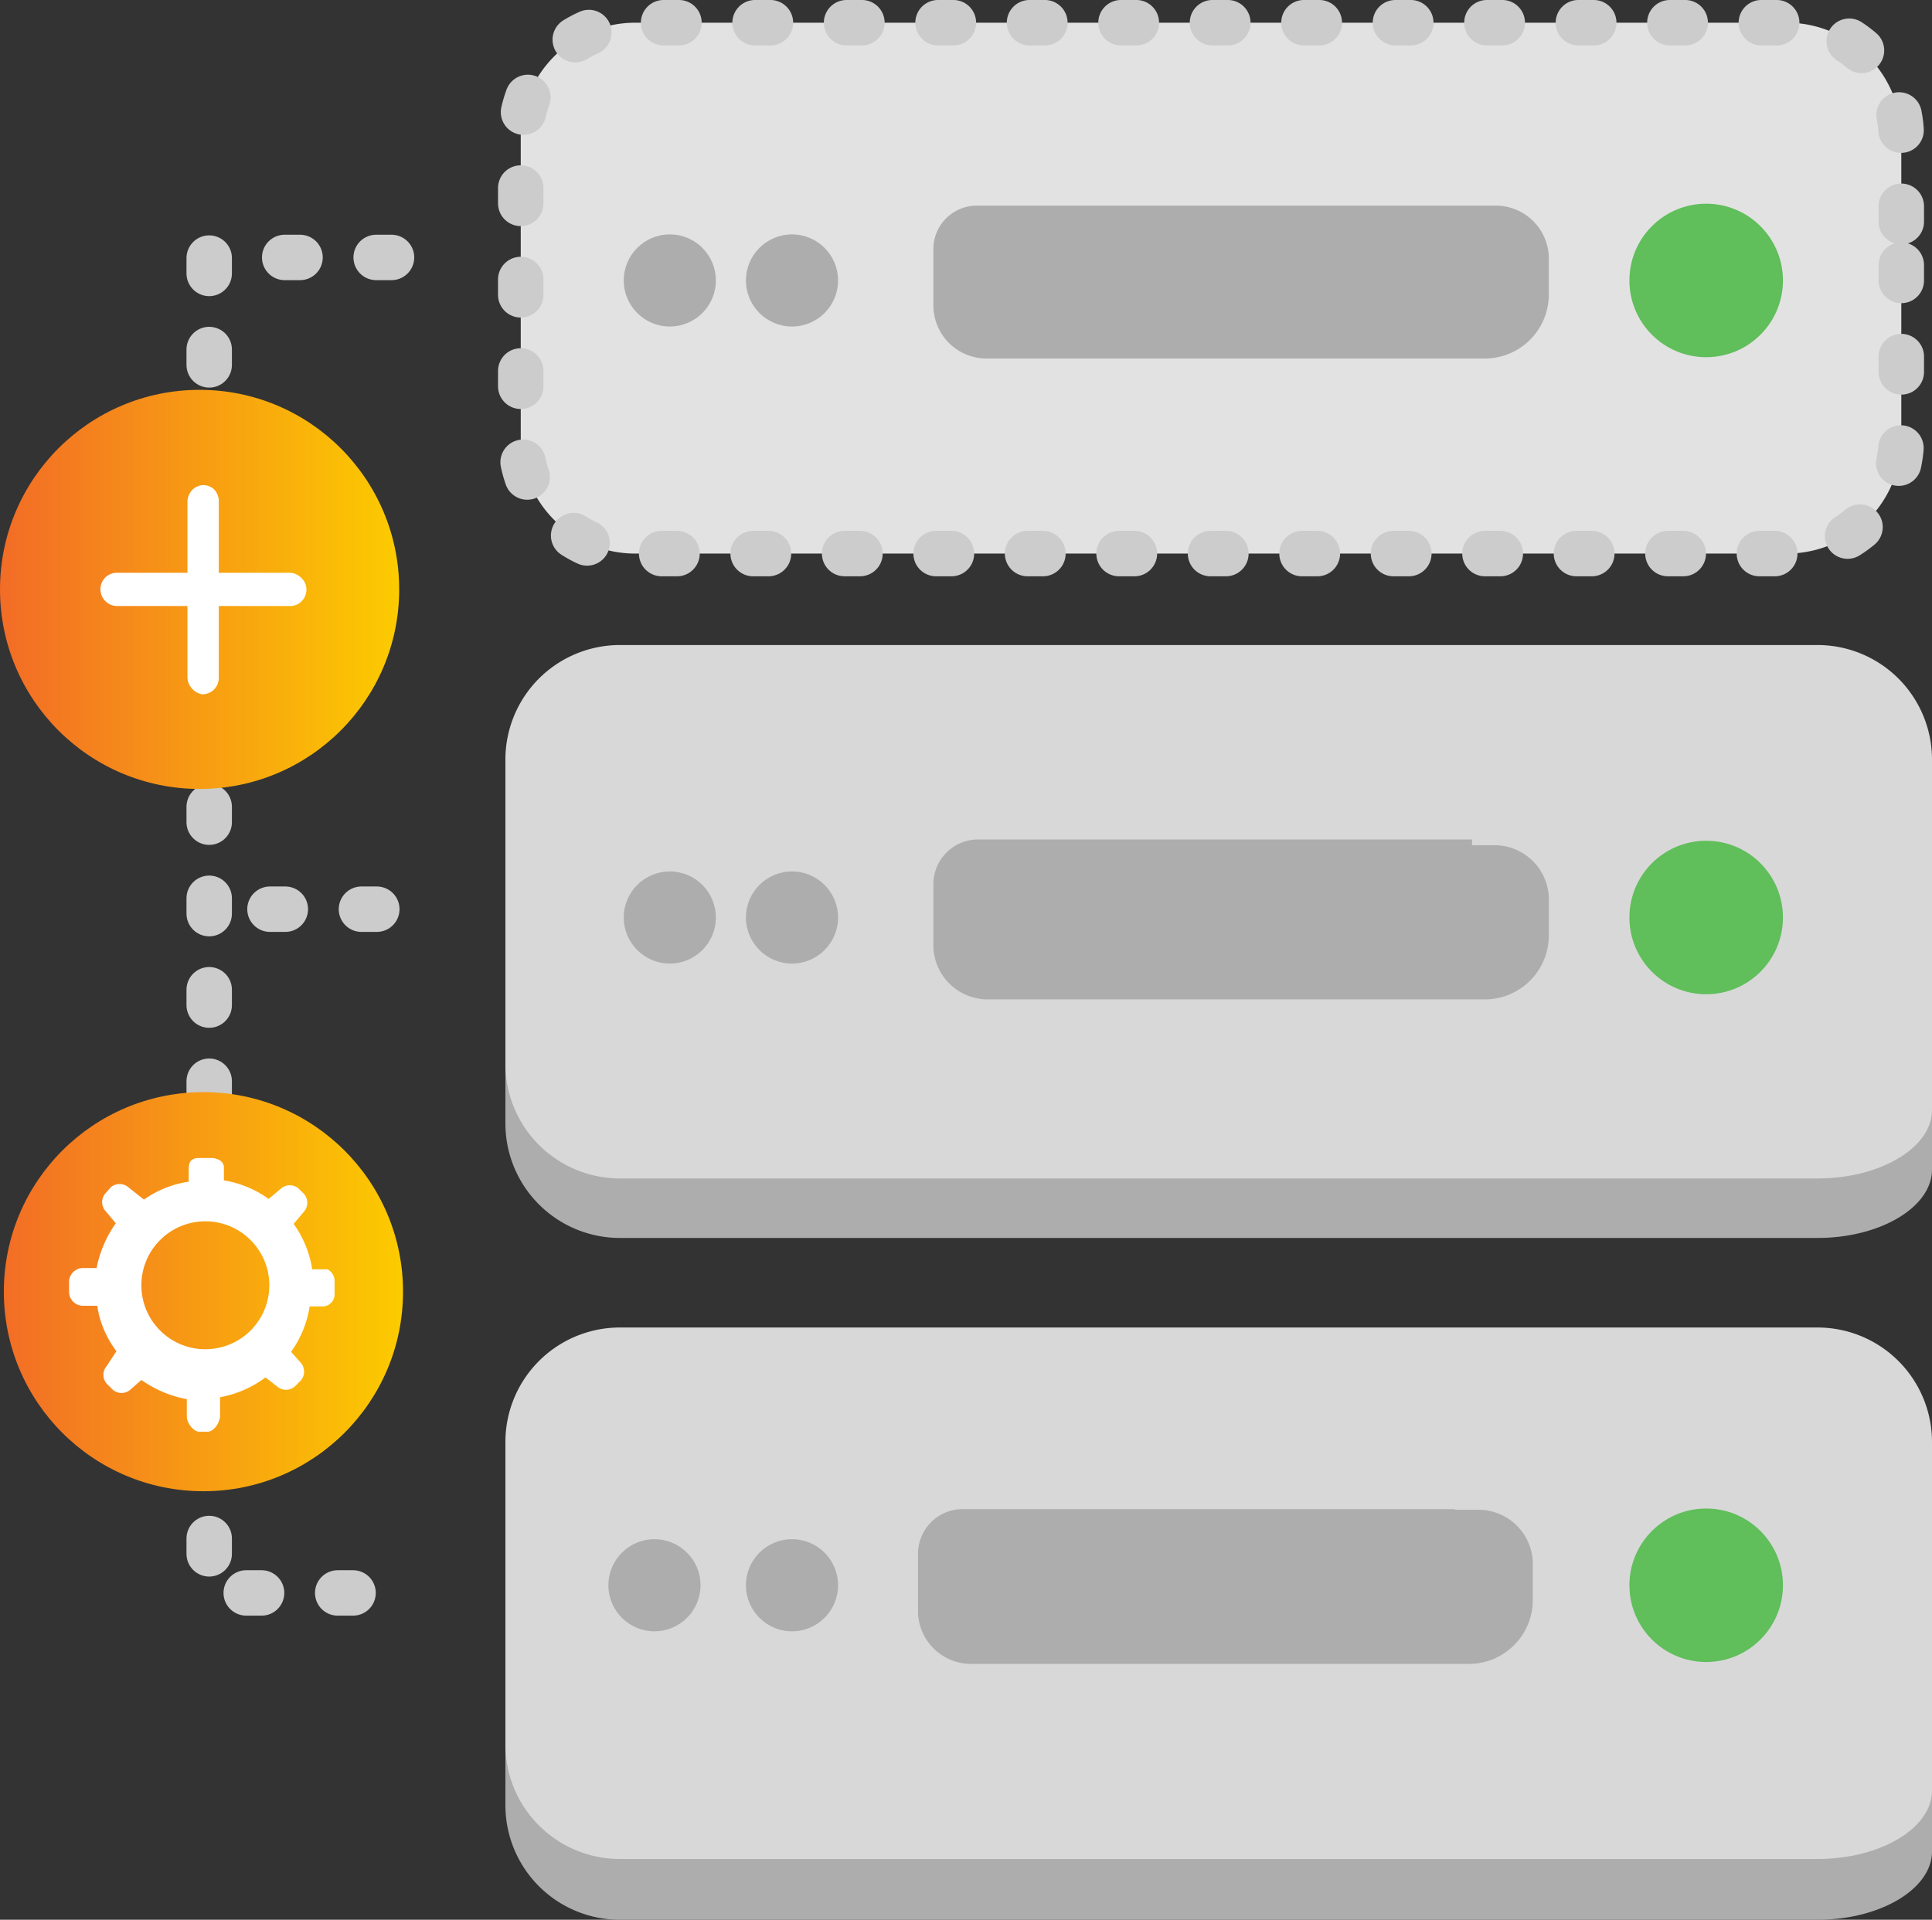
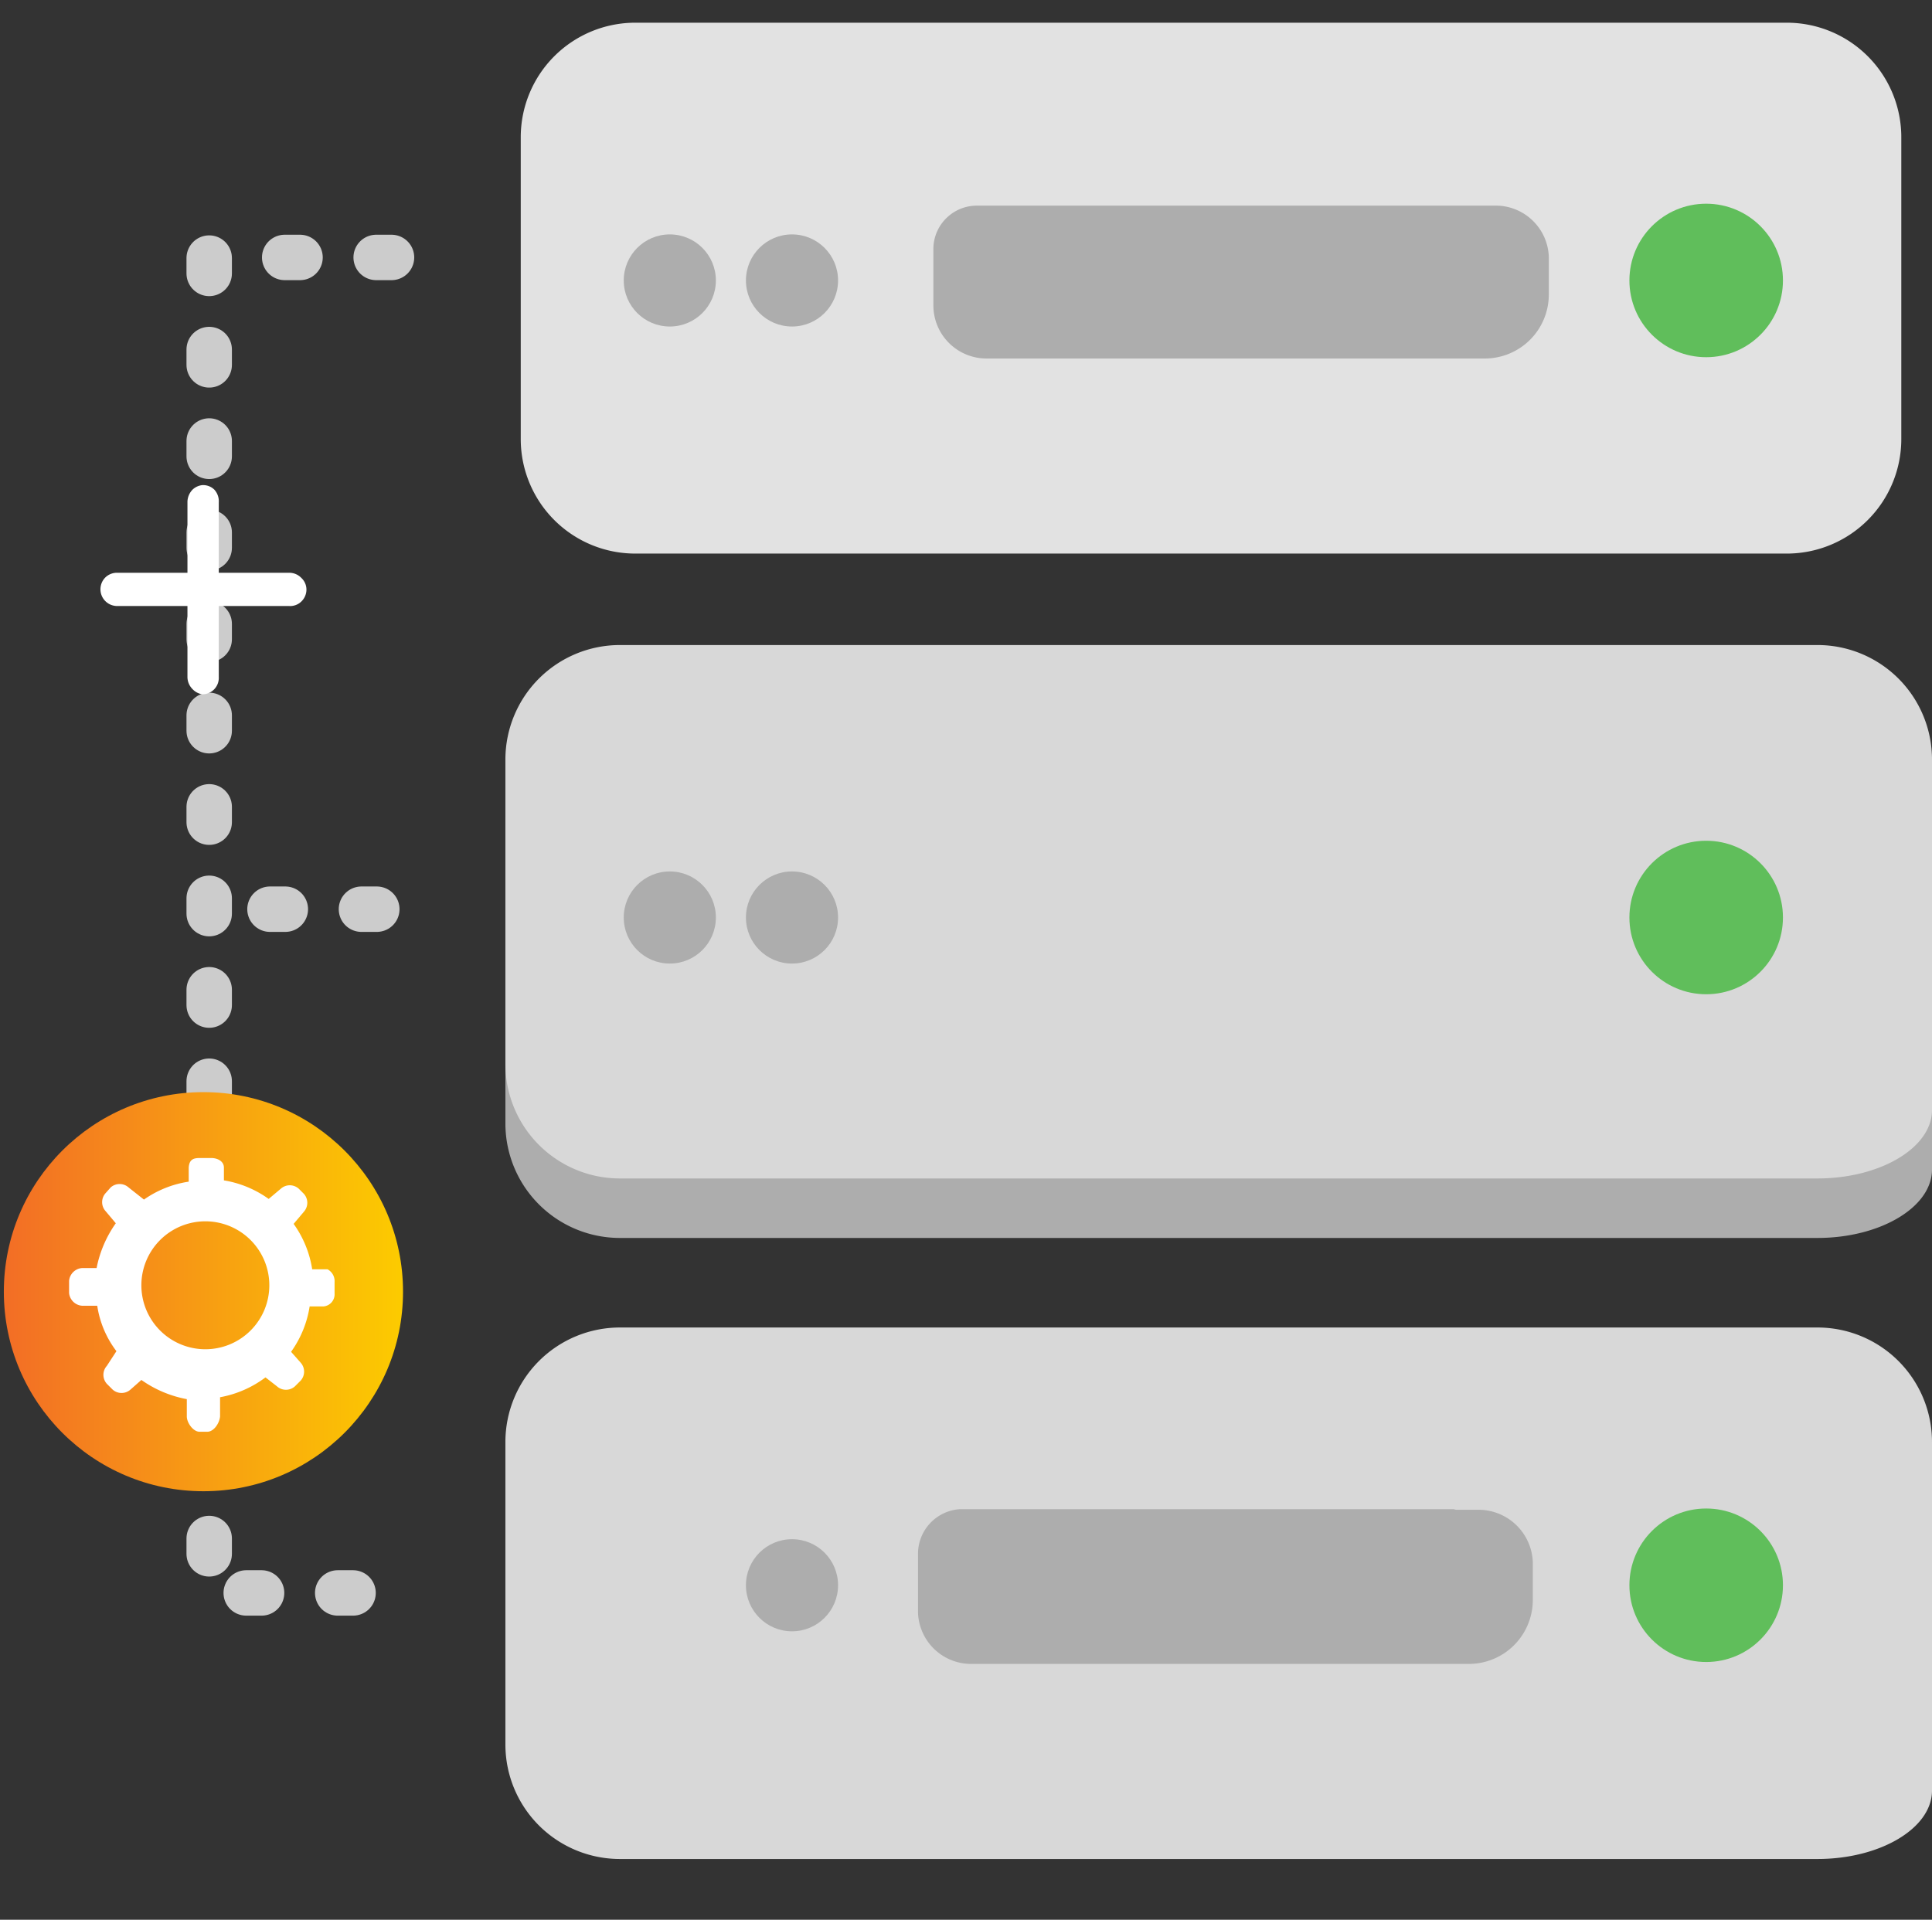
<svg xmlns="http://www.w3.org/2000/svg" xmlns:xlink="http://www.w3.org/1999/xlink" viewBox="0 0 109.253 108.584">
  <rect x="0" y="0" width="109.253" height="108.584" fill="#333333" stroke="none" />
  <defs>
    <style>.a{fill:#adadad}.b{fill:#d8d8d8}.d{fill:none;stroke:#ccc;stroke-linecap:round;stroke-linejoin:round;stroke-width:2.569px;stroke-dasharray:.868 4.305}.e{fill:#60be5b}.g{fill:#fff}</style>
    <linearGradient id="a" x1=".004" y1="-791.962" x2="23.302" y2="-791.962" gradientTransform="matrix(1 0 0 -1 -.547 -718.903)" gradientUnits="userSpaceOnUse">
      <stop offset="0" stop-color="#f26a27" />
      <stop offset="1" stop-color="#fccb00" />
    </linearGradient>
    <linearGradient id="b" x1=".149" y1="-752.24" x2="23.049" y2="-752.24" xlink:href="#a" />
  </defs>
  <path class="a" d="M109.253 62.278v3.87c0 2.135-2.93 3.872-6.475 3.872H35.055a6.476 6.476 0 0 1-6.475-6.476V46.36a6.476 6.476 0 0 1 6.475-6.475h67.723a6.476 6.476 0 0 1 6.475 6.475v15.918" />
  <path class="b" d="M109.253 58.66v4.125c0 2.134-2.93 3.87-6.475 3.87H35.055a6.476 6.476 0 0 1-6.475-6.475V42.96a6.476 6.476 0 0 1 6.475-6.476h67.723a6.476 6.476 0 0 1 6.475 6.476v7.235" />
-   <path class="a" d="M109.253 100.842v3.871c0 2.135-2.93 3.871-6.475 3.871H35.055a6.476 6.476 0 0 1-6.475-6.476V84.997a6.476 6.476 0 0 1 6.475-6.476h67.723a6.476 6.476 0 0 1 6.475 6.476v7.235" />
  <path class="b" d="M109.253 97.406v3.87c0 2.135-2.93 3.871-6.475 3.871H35.055a6.476 6.476 0 0 1-6.475-6.475V81.56a6.476 6.476 0 0 1 6.475-6.475h67.723a6.476 6.476 0 0 1 6.475 6.475v7.236" />
  <path d="M107.517 14.995v9.84a6.476 6.476 0 0 1-6.476 6.476H35.923a6.476 6.476 0 0 1-6.475-6.476V7.76a6.476 6.476 0 0 1 6.475-6.476h65.118a6.476 6.476 0 0 1 6.476 6.476v7.235" fill="#e2e2e2" />
-   <path class="d" d="M107.517 14.995v9.84a6.476 6.476 0 0 1-6.476 6.476H35.923a6.476 6.476 0 0 1-6.475-6.476V7.76a6.476 6.476 0 0 1 6.475-6.476h65.118a6.476 6.476 0 0 1 6.476 6.476v7.235" />
  <path class="a" d="M83.242 11.63h1.339a3.003 3.003 0 0 1 3.003 2.895v2.134a3.618 3.618 0 0 1-3.618 3.618H55.784a3.003 3.003 0 0 1-3.002-3.003v-3.256a2.46 2.46 0 0 1 2.46-2.387h28" />
  <circle class="e" cx="96.483" cy="15.863" r="4.341" />
  <circle class="e" cx="96.483" cy="51.895" r="4.341" />
  <circle class="e" cx="96.483" cy="89.664" r="4.341" />
  <circle class="a" cx="37.877" cy="15.863" r="2.605" />
  <circle class="a" cx="44.787" cy="15.863" r="2.605" />
  <path class="d" d="M22.14 14.561H11.83v75.537h12.01m-8.573-38.673h9.442" />
  <circle cx="11.504" cy="73.059" r="11.287" fill="url(#a)" />
  <path class="g" d="M18.522 71.792h-.868a5.97 5.97 0 0 0-1.049-2.568l.579-.687a.76.76 0 0 0 0-1.013l-.29-.29a.76.76 0 0 0-1.013 0l-.687.579a6.005 6.005 0 0 0-2.532-1.05v-.723c0-.361-.362-.542-.724-.542h-.542c-.362 0-.688 0-.724.542v.796A5.933 5.933 0 0 0 8.14 67.85l-.869-.687a.76.76 0 0 0-1.013 0l-.289.325a.76.76 0 0 0 0 1.013l.579.688a6.584 6.584 0 0 0-1.085 2.532h-.796a.796.796 0 0 0-.76.724v.687a.796.796 0 0 0 .76.724h.832a5.607 5.607 0 0 0 1.085 2.568l-.543.832a.76.76 0 0 0 0 1.013l.326.326a.76.76 0 0 0 1.013 0l.615-.543a6.512 6.512 0 0 0 2.569 1.085v.977c0 .362.361.868.723.868h.434c.362 0 .688-.47.724-.868v-1.085a6.078 6.078 0 0 0 2.568-1.122l.651.507a.76.76 0 0 0 1.013 0l.326-.326a.76.76 0 0 0 0-1.013l-.543-.615a5.97 5.97 0 0 0 1.05-2.568h.795a.687.687 0 0 0 .615-.724v-.651a.76.76 0 0 0-.398-.724zm-6.91 4.523a3.618 3.618 0 1 1 3.618-3.618 3.618 3.618 0 0 1-3.617 3.618z" />
-   <circle cx="11.287" cy="33.337" r="11.287" fill="url(#b)" />
  <path class="g" d="M10.89 38.98a.977.977 0 0 1-.29-.687v-4.016H6.62a.947.947 0 0 1-.687-1.591.94.94 0 0 1 .687-.29h3.98v-3.98a1.013 1.013 0 0 1 .29-.723.94.94 0 0 1 .542-.253.904.904 0 0 1 .687.253.977.977 0 0 1 .253.724v3.98h3.98a.94.94 0 0 1 .687.289.904.904 0 0 1 .29.65.94.94 0 0 1-.29.688.904.904 0 0 1-.687.253h-3.98v4.016a.928.928 0 0 1-.94.977.977.977 0 0 1-.543-.29z" />
-   <path class="a" d="M83.242 47.807h1.339a3.075 3.075 0 0 1 3.003 2.967v2.134a3.618 3.618 0 0 1-3.618 3.618H55.784a3.075 3.075 0 0 1-3.002-2.966v-3.618a2.532 2.532 0 0 1 2.46-2.46h28" />
  <circle class="a" cx="37.877" cy="51.895" r="2.605" />
  <circle class="a" cx="44.787" cy="51.895" r="2.605" />
  <path class="a" d="M82.338 85.395h1.339a3.075 3.075 0 0 1 3.002 2.966v2.135a3.618 3.618 0 0 1-3.617 3.617H54.916a3.003 3.003 0 0 1-3.003-2.894v-3.4a2.532 2.532 0 0 1 2.388-2.46h27.892" />
-   <circle class="a" cx="37.009" cy="89.664" r="2.605" />
  <circle class="a" cx="44.787" cy="89.664" r="2.605" />
</svg>